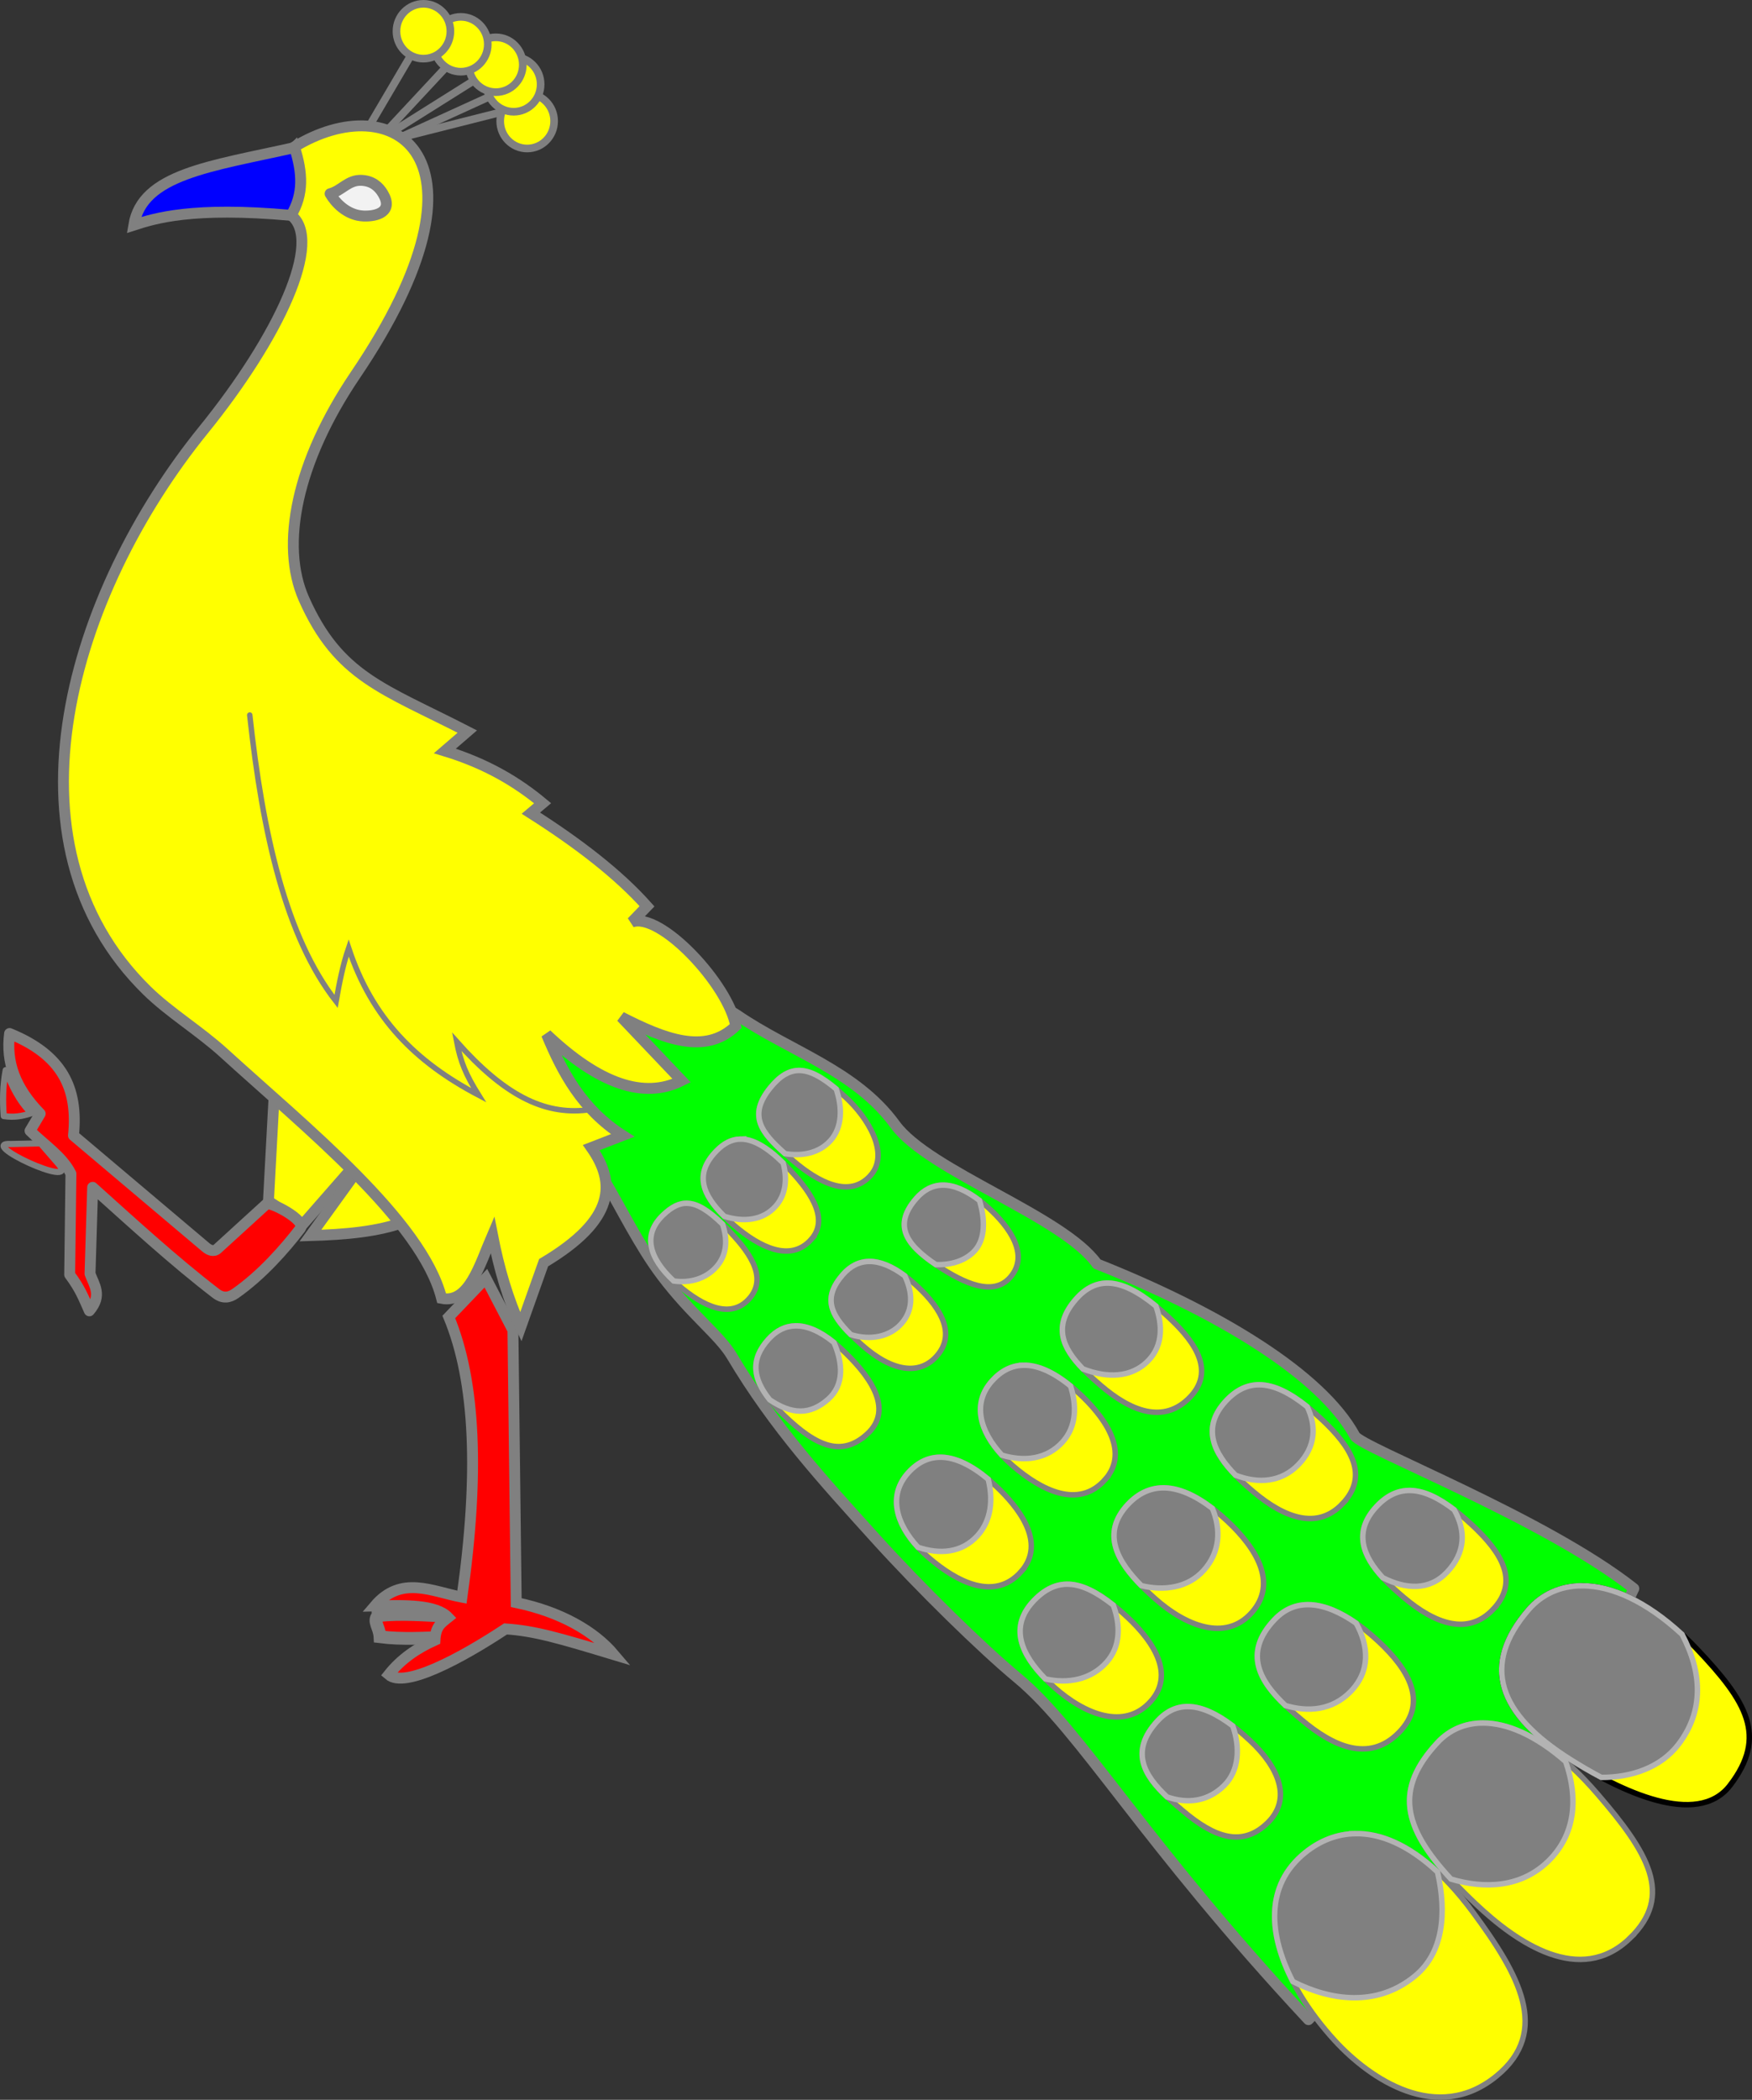
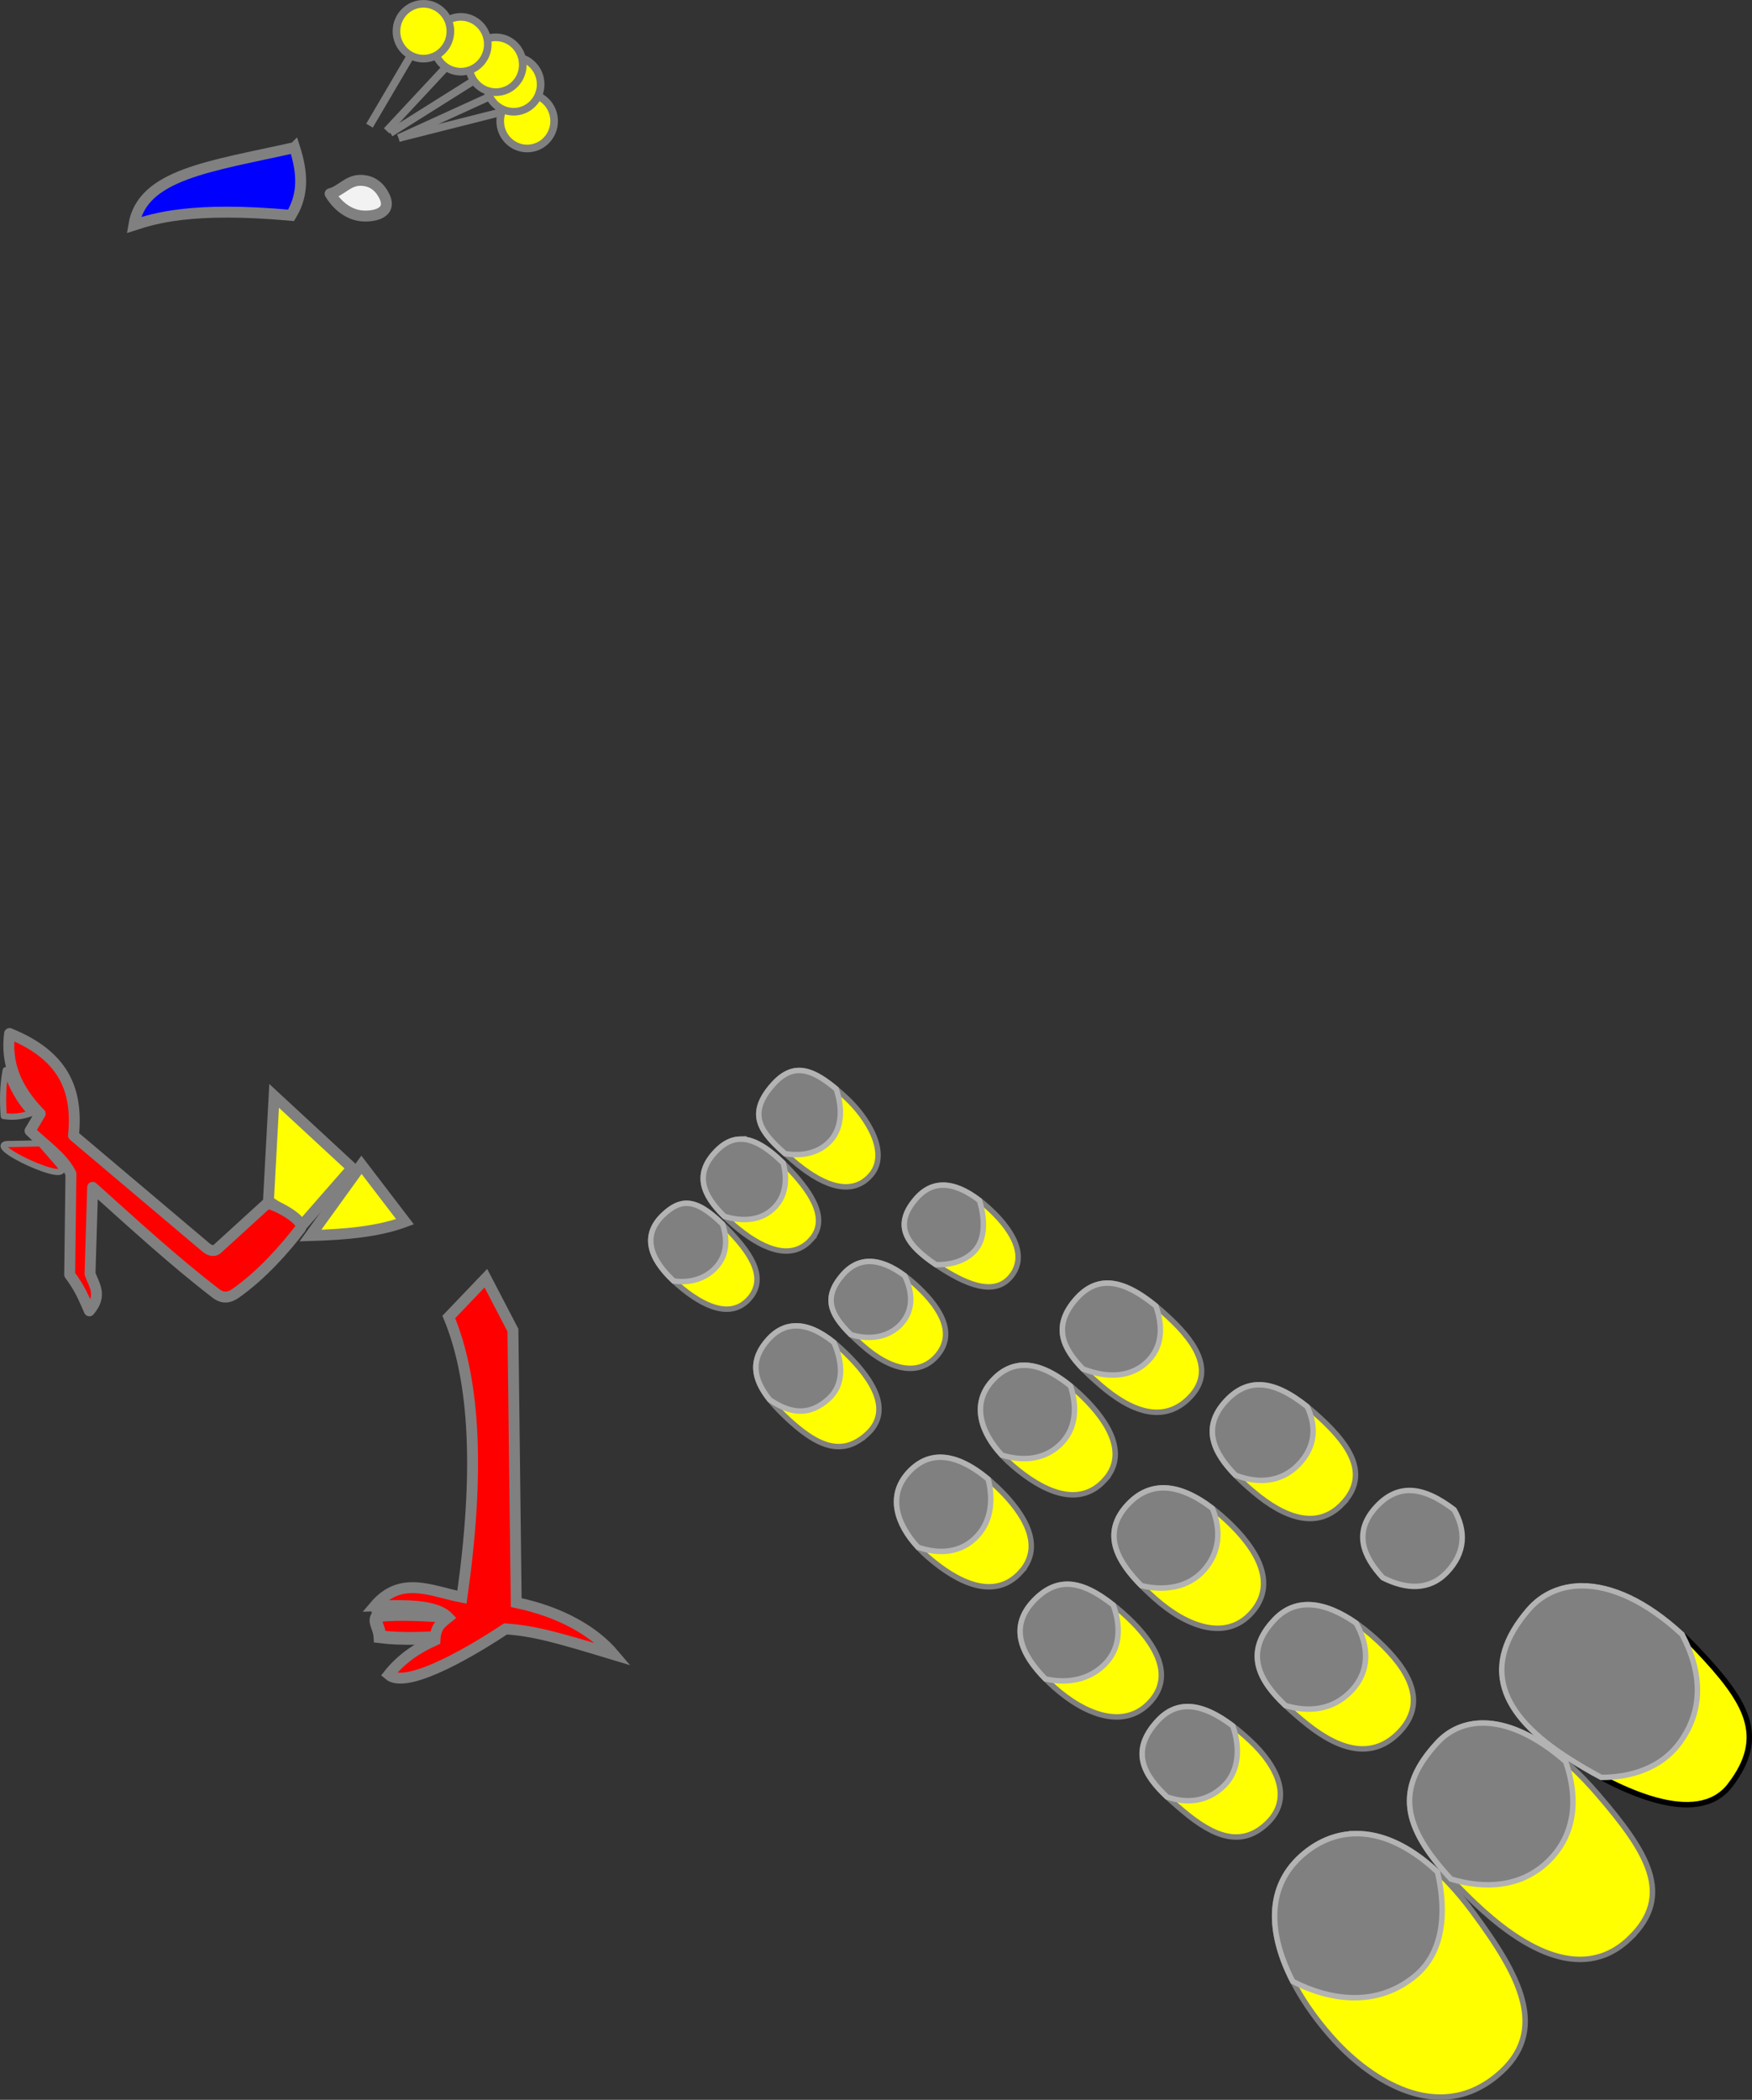
<svg xmlns="http://www.w3.org/2000/svg" version="1.1" id="svg3051" height="681.671" width="569.061">
  <rect width="100%" height="100%" fill="#333333" stroke="none" />
  <g transform="translate(-54.271,-61.922)" style="display:inline" id="layer4" />
  <g style="display:inline" transform="translate(-54.271,-61.922)" id="layer1">
    <g transform="matrix(-1,0,0,1,677.602,0)" id="g969">
      <path style="display:inline;fill:#ffff00;fill-opacity:1;stroke:#808080;stroke-width:3.543;stroke-linecap:butt;stroke-linejoin:miter;stroke-miterlimit:4;stroke-dasharray:none;stroke-opacity:1" d="m 534.292,417.685 1.848,34.162 c -3.777,2.429 -7.44,5.001 -10.688,8.091 l -16.482,-18.829 z" id="path3894" />
      <g id="attired">
-         <path id="path3908" d="m 416.023,371.836 -31.992,19.551 c -17.151,11.793 -38.632,18.046 -51.454,35.66 -10.97,15.07 -54.653,29.741 -65.553,45.202 -39.674,15.766 -72.945,35.914 -83.771,55.833 -2.079,3.824 -61.783,26.769 -90.597,49.545 l 24.873,52.901 80.808,87.045 c 53.976,-57.901 73.734,-93.719 94.543,-110.983 11.618,-9.639 31.527,-29.116 46.392,-45.568 16.359,-18.105 32.476,-35.58 46.365,-58.921 4.016,-6.748 13.185,-13.407 22.688,-25.988 7.422,-9.827 13.412,-22.264 18.793,-31.263 l 37.65,-47.443 z" style="display:inline;fill:#00ff00;fill-opacity:1;stroke:#808080;stroke-width:3.543;stroke-linecap:butt;stroke-linejoin:round;stroke-miterlimit:4;stroke-dasharray:none;stroke-opacity:1" />
-       </g>
+         </g>
      <ellipse ry="8.9" rx="8.758" cy="108.148" cx="457.133" transform="translate(-5.028,-6.915)" id="path3876" style="display:inline;fill:#ffff00;fill-opacity:1;stroke:#808080;stroke-width:2.48;stroke-linecap:round;stroke-linejoin:round;stroke-miterlimit:4;stroke-dasharray:none;stroke-opacity:1" />
      <ellipse ry="8.9" rx="8.758" cy="108.148" cx="457.133" style="display:inline;fill:#ffff00;fill-opacity:1;stroke:#808080;stroke-width:2.48;stroke-linecap:round;stroke-linejoin:round;stroke-miterlimit:4;stroke-dasharray:none;stroke-opacity:1" id="path3878" transform="translate(-0.648,-18.852)" />
      <ellipse ry="8.9" rx="8.758" cy="108.148" cx="457.133" transform="translate(5.144,-25.209)" id="path3880" style="display:inline;fill:#ffff00;fill-opacity:1;stroke:#808080;stroke-width:2.48;stroke-linecap:round;stroke-linejoin:round;stroke-miterlimit:4;stroke-dasharray:none;stroke-opacity:1" />
      <ellipse ry="8.9" rx="8.758" cy="108.148" cx="457.133" style="display:inline;fill:#ffff00;fill-opacity:1;stroke:#808080;stroke-width:2.48;stroke-linecap:round;stroke-linejoin:round;stroke-miterlimit:4;stroke-dasharray:none;stroke-opacity:1" id="path3882" transform="translate(16.515,-31.849)" />
      <ellipse ry="8.9" rx="8.758" cy="108.148" cx="457.133" style="display:inline;fill:#ffff00;fill-opacity:1;stroke:#808080;stroke-width:2.48;stroke-linecap:round;stroke-linejoin:round;stroke-miterlimit:4;stroke-dasharray:none;stroke-opacity:1" id="path3874" transform="translate(28.664,-36.087)" />
      <path style="display:inline;fill:#ffff00;stroke:#808080;stroke-width:2.48;stroke-linecap:butt;stroke-linejoin:miter;stroke-miterlimit:4;stroke-dasharray:none;stroke-opacity:1" d="m 489.894,79.902 13.42,22.814" id="path3884" />
      <path id="path3886" d="m 478.24,83.504 19.495,20.907" style="display:inline;fill:#ffff00;stroke:#808080;stroke-width:2.48;stroke-linecap:butt;stroke-linejoin:miter;stroke-miterlimit:4;stroke-dasharray:none;stroke-opacity:1" />
      <path style="display:inline;fill:#ffff00;stroke:#808080;stroke-width:2.48;stroke-linecap:butt;stroke-linejoin:miter;stroke-miterlimit:4;stroke-dasharray:none;stroke-opacity:1" d="M 469.199,87.954 496.533,105.117" id="path3888" />
      <path id="path3890" d="M 464.113,93.18 493.849,106.742" style="display:inline;fill:#ffff00;stroke:#808080;stroke-width:2.48;stroke-linecap:butt;stroke-linejoin:miter;stroke-miterlimit:4;stroke-dasharray:none;stroke-opacity:1" />
      <path style="display:inline;fill:#ffff00;stroke:#808080;stroke-width:2.48;stroke-linecap:butt;stroke-linejoin:miter;stroke-miterlimit:4;stroke-dasharray:none;stroke-opacity:1" d="m 460.016,98.195 33.833,8.547" id="path3892" />
      <path id="path3896" d="m 505.923,440.06 16.582,22.975 c -11.359,-0.332 -21.887,-1.233 -30.716,-4.495 z" style="display:inline;fill:#ffff00;fill-opacity:1;stroke:#808080;stroke-width:3.543;stroke-linecap:butt;stroke-linejoin:miter;stroke-miterlimit:4;stroke-dasharray:none;stroke-opacity:1" />
      <g id="legged">
        <path style="display:inline;fill:#ff0000;fill-opacity:1;stroke:#808080;stroke-width:3.543;stroke-linecap:butt;stroke-linejoin:round;stroke-miterlimit:4;stroke-dasharray:none;stroke-opacity:1" d="m 536.804,452.815 15.893,14.491 c 1.223,1.115 2.686,0.472 3.833,-0.497 l 42.935,-36.252 c -1.567,-15.415 3.691,-26.174 20.756,-33.119 1.183,9.269 -1.702,17.599 -9.949,26.03 l 3.306,5.56 c -4.432,4.424 -10.527,8.333 -13.286,13.928 l 0.408,32.766 c -3.448,4.631 -4.5,7.506 -6.394,11.745 -4.288,-5.006 -1.561,-8.313 -0.213,-12.032 l -0.855,-28.058 c -12.806,11.472 -26.289,23.891 -40.029,34.429 -2.317,1.777 -4.377,1.395 -6.357,0.008 -8.494,-5.949 -15.896,-14.331 -21.067,-21.065 -2.086,-2.717 9.939,-8.918 11.019,-7.934 z" id="path3898" />
        <path id="path3900" d="m 613.179,423.316 c 4.052,-4.055 6.304,-8.848 8.299,-13.985 0.972,5.168 1.006,9.998 0.636,14.903 -3.254,0.488 -5.869,0.099 -8.935,-0.918 z" style="display:inline;fill:#ff0000;fill-opacity:1;stroke:#808080;stroke-width:2;stroke-linecap:butt;stroke-linejoin:round;stroke-opacity:1" />
        <path style="display:inline;fill:#ff0000;fill-opacity:1;stroke:#808080;stroke-width:2;stroke-linecap:butt;stroke-linejoin:round;stroke-opacity:1" d="m 604.159,440.019 6.004,-6.922 9.606,0.212 c 11.407,-0.671 -22.171,14.892 -15.61,6.71 z" id="path3902" />
        <path id="path3906" d="m 500.536,586.397 c 1.775,1.796 -0.447,3.705 -0.626,6.881 -7.174,0.905 -14.577,0.429 -22.027,0.131 -0.254,-2.896 0.157,-4.959 0.731,-6.816 6.147,-0.35 14.623,-0.975 21.922,-0.197 z" style="display:inline;fill:#ff0000;fill-opacity:1;stroke:#808080;stroke-width:4.149;stroke-linecap:butt;stroke-linejoin:miter;stroke-miterlimit:4;stroke-dasharray:none;stroke-opacity:1" />
        <path id="path3904" d="m 465.518,476.87 -8.79,16.881 -1.068,88.428 c -14.525,3.034 -25.341,9.31 -31.769,16.903 17.805,-5.382 25.776,-7.73 35.228,-8.356 14.353,9.498 32.765,19.384 37.968,14.852 -4.095,-5.152 -9.172,-8.567 -15.032,-11.202 -0.234,-4.408 -1.83,-5.392 -4.3,-7.378 3.961,-4.143 13.783,-4.022 23.832,-3.737 -8.534,-10.04 -18.519,-4.703 -28.298,-2.833 -5.647,-39.715 -4.47,-69.9 4.266,-90.971 z" style="display:inline;fill:#ff0000;fill-opacity:1;stroke:#808080;stroke-width:3.543;stroke-linecap:butt;stroke-linejoin:miter;stroke-miterlimit:4;stroke-dasharray:none;stroke-opacity:1" />
      </g>
      <path style="display:inline;fill:#ffff00;fill-opacity:1;stroke:#808080;stroke-width:1.772;stroke-linecap:butt;stroke-linejoin:miter;stroke-miterlimit:4;stroke-dasharray:none;stroke-opacity:1" d="m 340.606,443.557 c -6.483,-7.221 1.118,-18.991 7.791,-25.172 10.306,-9.546 17.216,-12.672 24.773,-3.296 7.989,9.911 1.942,15.574 -7.492,23.674 -8.179,7.023 -18.321,12.314 -25.072,4.795 z" id="path3910" />
      <path id="path3912" d="m 359.885,464.334 c -6.483,-7.221 1.373,-16.93 7.691,-23.474 9.507,-9.846 16.597,-11.934 23.074,-5.294 8.254,8.462 3.64,16.073 -5.794,24.173 -8.179,7.023 -18.221,12.114 -24.972,4.595 z" style="display:inline;fill:#ffff00;fill-opacity:1;stroke:#808080;stroke-width:1.772;stroke-linecap:butt;stroke-linejoin:miter;stroke-miterlimit:4;stroke-dasharray:none;stroke-opacity:1" />
      <path style="display:inline;fill:#ffff00;fill-opacity:1;stroke:#808080;stroke-width:1.772;stroke-linecap:butt;stroke-linejoin:miter;stroke-miterlimit:4;stroke-dasharray:none;stroke-opacity:1" d="m 379.963,483.512 c -6.434,-7.265 0.773,-16.031 7.092,-22.575 9.507,-9.846 14.617,-10.553 20.877,-4.595 7.027,6.689 4.539,14.675 -4.895,22.775 -8.179,7.023 -17.122,11.115 -23.074,4.395 z" id="path3914" />
      <path id="path3916" d="m 295.204,476.59 c -6.397,-7.298 0.338,-16.482 7.092,-22.575 9.807,-8.847 17.821,-9.533 23.474,-2.997 7.427,8.587 3.54,14.875 -6.892,21.776 -8.991,5.948 -18.221,10.017 -23.674,3.796 z" style="display:inline;fill:#ffff00;fill-opacity:1;stroke:#808080;stroke-width:1.772;stroke-linecap:butt;stroke-linejoin:miter;stroke-miterlimit:4;stroke-dasharray:none;stroke-opacity:1" />
      <path style="display:inline;fill:#ffff00;fill-opacity:1;stroke:#808080;stroke-width:1.772;stroke-linecap:butt;stroke-linejoin:miter;stroke-miterlimit:4;stroke-dasharray:none;stroke-opacity:1" d="m 319.177,502.262 c -7.296,-8.097 0.238,-17.381 6.992,-23.474 9.807,-8.847 17.821,-9.533 23.474,-2.997 7.427,8.587 3.048,14.494 -6.293,22.775 -9.873,8.753 -18.636,9.841 -24.173,3.696 z" id="path3918" />
      <path id="path3920" d="m 341.852,527.634 c -9.469,-8.412 -0.361,-19.878 8.391,-27.969 9.698,-8.966 17.664,-9.394 23.474,-2.997 7.527,8.287 4.061,15.877 -4.895,24.573 -11.071,10.75 -19.037,13.44 -26.97,6.393 z" style="display:inline;fill:#ffff00;fill-opacity:1;stroke:#808080;stroke-width:1.772;stroke-linecap:butt;stroke-linejoin:miter;stroke-miterlimit:4;stroke-dasharray:none;stroke-opacity:1" />
      <path style="display:inline;fill:#ffff00;fill-opacity:1;stroke:#808080;stroke-width:1.772;stroke-linecap:butt;stroke-linejoin:miter;stroke-miterlimit:4;stroke-dasharray:none;stroke-opacity:1" d="m 236.669,515.347 c -8.902,-9.413 0.597,-19.77 7.258,-25.965 12.304,-11.444 21.992,-14.803 29.972,-5.681 9.752,11.147 1.558,19.653 -8.005,27.909 -9.419,8.131 -20.424,13.043 -29.224,3.737 z" id="path3922" />
      <path id="path3924" d="m 264.438,542.317 c -8.602,-9.613 1.337,-21.424 7.957,-27.663 11.505,-10.845 21.399,-12.549 28.674,-4.482 7.62,8.45 2.957,19.253 -6.607,27.509 -9.419,8.131 -21.482,14.181 -30.024,4.636 z" style="display:inline;fill:#ffff00;fill-opacity:1;stroke:#808080;stroke-width:1.772;stroke-linecap:butt;stroke-linejoin:miter;stroke-miterlimit:4;stroke-dasharray:none;stroke-opacity:1" />
      <path style="display:inline;fill:#ffff00;fill-opacity:1;stroke:#808080;stroke-width:1.772;stroke-linecap:butt;stroke-linejoin:miter;stroke-miterlimit:4;stroke-dasharray:none;stroke-opacity:1" d="m 291.708,572.184 c -8.602,-9.613 1.337,-21.424 7.957,-27.663 11.505,-10.845 21.399,-12.549 28.674,-4.482 7.62,8.45 2.957,19.253 -6.607,27.509 -9.419,8.131 -21.482,14.181 -30.024,4.636 z" id="path3926" />
      <path id="path3928" d="m 249.554,614.238 c -8.602,-9.613 0.638,-21.224 9.056,-28.662 11.847,-10.469 20.618,-12.567 28.774,-4.182 9.414,9.679 2.934,19.913 -6.507,28.308 -9.818,8.73 -22.781,14.081 -31.322,4.536 z" style="display:inline;fill:#ffff00;fill-opacity:1;stroke:#808080;stroke-width:1.772;stroke-linecap:butt;stroke-linejoin:miter;stroke-miterlimit:4;stroke-dasharray:none;stroke-opacity:1" />
      <path style="display:inline;fill:#ffff00;fill-opacity:1;stroke:#808080;stroke-width:1.772;stroke-linecap:butt;stroke-linejoin:miter;stroke-miterlimit:4;stroke-dasharray:none;stroke-opacity:1" d="m 216.791,585.47 c -8.602,-9.613 -1.481,-21.012 7.926,-29.792 11.557,-10.788 23.224,-14.953 32.234,-5.383 10.596,11.253 0.604,22.244 -8.838,30.639 -9.818,8.73 -22.781,14.081 -31.322,4.536 z" id="path3930" />
      <path id="path3932" d="m 187.393,550.212 c -8.956,-9.284 -2.752,-18.752 6.654,-27.532 11.557,-10.788 21.953,-15.659 30.963,-6.089 10.596,11.253 0.604,21.679 -8.838,29.65 -10.039,8.476 -20.662,12.386 -28.779,3.971 z" style="display:inline;fill:#ffff00;fill-opacity:1;stroke:#808080;stroke-width:1.772;stroke-linecap:butt;stroke-linejoin:miter;stroke-miterlimit:4;stroke-dasharray:none;stroke-opacity:1" />
-       <path style="display:inline;fill:#ffff00;fill-opacity:1;stroke:#808080;stroke-width:1.772;stroke-linecap:butt;stroke-linejoin:miter;stroke-miterlimit:4;stroke-dasharray:none;stroke-opacity:1" d="m 138.516,584.539 c -8.956,-9.284 -2.752,-18.752 6.654,-27.532 11.557,-10.788 21.953,-15.659 30.963,-6.089 10.596,11.253 0.604,21.679 -8.838,29.65 -10.039,8.476 -20.662,12.386 -28.779,3.971 z" id="path3934" />
      <path id="path3936" d="m 169.044,624.451 c -9.913,-9.99 -2.871,-20.89 6.535,-29.67 11.557,-10.788 24.59,-16.638 33.695,-7.159 13.09,13.629 0.722,24.648 -8.719,32.62 -10.039,8.476 -21.738,14.058 -31.511,4.209 z" style="display:inline;fill:#ffff00;fill-opacity:1;stroke:#808080;stroke-width:1.772;stroke-linecap:butt;stroke-linejoin:miter;stroke-miterlimit:4;stroke-dasharray:none;stroke-opacity:1" />
      <path style="display:inline;fill:#ffff00;fill-opacity:1;stroke:#808080;stroke-width:1.772;stroke-linecap:butt;stroke-linejoin:miter;stroke-miterlimit:4;stroke-dasharray:none;stroke-opacity:1" d="m 211.537,653.617 c -7.76,-7.629 -3.702,-17.802 5.704,-26.582 11.557,-10.788 22.076,-15.179 30.132,-6.446 11.339,12.293 1.079,21.322 -8.363,29.294 -10.039,8.476 -19.135,11.931 -27.473,3.734 z" id="path3938" />
      <path id="path3940" d="m 137.176,735.817 c -17.622,-14.484 -7.151,-32.993 7.604,-52.953 20.73,-28.04 40.676,-30.734 54.602,-19.512 19.355,15.595 7.34,42.624 -9.702,61.129 -11.319,12.291 -33.122,27.267 -52.504,11.336 z" style="display:inline;fill:#ffff00;fill-opacity:1;stroke:#808080;stroke-width:1.772;stroke-linecap:butt;stroke-linejoin:miter;stroke-miterlimit:4;stroke-dasharray:none;stroke-opacity:1" />
      <path style="display:inline;fill:#ffff00;fill-opacity:1;stroke:#808080;stroke-width:1.772;stroke-linecap:butt;stroke-linejoin:miter;stroke-miterlimit:4;stroke-dasharray:none;stroke-opacity:1" d="m 93.938,691.154 c -14.467,-13.958 -5.749,-27.974 10.455,-46.776 22.63,-26.258 42.033,-27.482 51.988,-16.78 16.148,17.359 10.093,31.095 -12.315,52.339 -13.518,12.816 -34.016,26.763 -50.129,11.217 z" id="path3942" />
      <path id="path3944" d="m 61.39,641.501 c -12.215,-15.966 -5.408,-27.201 10.791,-44.256 22.908,-24.118 44.086,-25.043 54.676,-12.748 15.472,17.964 9.98,33.77 -13.659,48.643 -15.842,9.967 -41.071,22.395 -51.809,8.362 z" style="display:inline;fill:#ffff00;fill-opacity:1;stroke:#000000;stroke-width:1.772;stroke-linecap:butt;stroke-linejoin:miter;stroke-miterlimit:4;stroke-dasharray:none;stroke-opacity:1" />
      <path style="display:inline;fill:#808080;stroke:#b3b3b3;stroke-width:1.772;stroke-linecap:butt;stroke-linejoin:miter;stroke-miterlimit:4;stroke-dasharray:none;stroke-opacity:1" d="m 364.015,409.435 c -3.707,-0.107 -7.662,2.135 -12.281,6 -2.03,5.89 -2.043,12.425 1.812,16.719 3.679,4.098 9.215,5.229 14.812,4.281 7.801,-6.922 12.01,-12.414 4.812,-21.344 -3.07,-3.809 -6.029,-5.566 -9.156,-5.656 z" id="path3946" />
      <path style="display:inline;fill:#808080;stroke:#b3b3b3;stroke-width:1.772;stroke-linecap:butt;stroke-linejoin:miter;stroke-miterlimit:4;stroke-dasharray:none;stroke-opacity:1" d="m 383.015,431.716 c -4.14,-0.133 -8.723,2.522 -14.062,7.75 -1.352,5.016 -0.971,10.231 2.469,14.062 4.191,4.668 10.502,5.192 16.656,3.25 7.137,-7.021 9.806,-13.793 2.562,-21.219 -2.429,-2.49 -4.929,-3.757 -7.625,-3.844 z" id="path3951" />
      <path style="display:inline;fill:#808080;stroke:#b3b3b3;stroke-width:1.772;stroke-linecap:butt;stroke-linejoin:miter;stroke-miterlimit:4;stroke-dasharray:none;stroke-opacity:1" d="m 399.921,452.56 c -3.193,0.176 -6.719,2.325 -11.281,6.781 -1.634,4.821 -1.528,9.861 2,13.844 3.429,3.872 8.576,5.357 13.875,4.594 8.194,-7.643 10.05,-15.114 3.406,-21.438 -2.739,-2.607 -5.237,-3.933 -8,-3.781 z" id="path3956" />
      <path style="display:inline;fill:#808080;stroke:#b3b3b3;stroke-width:1.772;stroke-linecap:butt;stroke-linejoin:miter;stroke-miterlimit:4;stroke-dasharray:none;stroke-opacity:1" d="m 317.046,446.654 c -3.513,-0.017 -7.486,1.64 -11.844,4.969 -1.853,6.012 -1.968,12.338 1.406,16.188 2.891,3.298 7.613,4.823 12.75,4.656 10.07,-6.776 13.718,-12.984 6.406,-21.438 -2.473,-2.86 -5.389,-4.359 -8.719,-4.375 z" id="path3961" />
      <path style="display:inline;fill:#808080;stroke:#b3b3b3;stroke-width:1.772;stroke-linecap:butt;stroke-linejoin:miter;stroke-miterlimit:4;stroke-dasharray:none;stroke-opacity:1" d="m 340.921,471.435 c -3.414,-0.017 -7.256,1.516 -11.469,4.656 -2.478,5.215 -3.008,10.972 1.156,15.594 3.684,4.088 9.787,5.543 16.375,3.5 6.699,-6.621 9.034,-12.033 2.656,-19.406 -2.473,-2.86 -5.389,-4.328 -8.719,-4.344 z" id="path3966" />
      <path style="display:inline;fill:#808080;stroke:#b3b3b3;stroke-width:1.772;stroke-linecap:butt;stroke-linejoin:miter;stroke-miterlimit:4;stroke-dasharray:none;stroke-opacity:1" d="m 364.89,492.341 c -3.695,-0.047 -7.863,1.692 -12.438,5.406 -2.908,6.739 -3.352,13.759 1.844,18.375 5.907,5.248 11.819,5.077 19.031,0.219 5.361,-6.732 6.453,-12.995 0.375,-19.688 -2.542,-2.799 -5.481,-4.27 -8.812,-4.312 z" id="path3971" />
      <path style="display:inline;fill:#808080;stroke:#b3b3b3;stroke-width:1.772;stroke-linecap:butt;stroke-linejoin:miter;stroke-miterlimit:4;stroke-dasharray:none;stroke-opacity:1" d="m 263.265,478.466 c -4.602,0.142 -9.699,2.791 -15.375,7.438 -2.148,6.068 -2.323,12.661 2.312,17.562 5.632,5.956 13.798,5.825 21.406,2.844 6.493,-6.675 9.967,-13.809 2.281,-22.594 -3.242,-3.706 -6.758,-5.369 -10.625,-5.25 z" id="path3976" />
      <path style="display:inline;fill:#808080;stroke:#b3b3b3;stroke-width:1.772;stroke-linecap:butt;stroke-linejoin:miter;stroke-miterlimit:4;stroke-dasharray:none;stroke-opacity:1" d="m 290.984,505.123 c -4.616,-0.116 -9.782,2.192 -15.375,6.75 -1.986,6.226 -1.998,13.033 2.531,18.094 5.201,5.812 12.629,6.51 19.781,4.344 7.091,-7.683 9.781,-16.779 3.156,-24.125 -2.956,-3.277 -6.341,-4.968 -10.094,-5.062 z" id="path3981" />
      <path style="display:inline;fill:#808080;stroke:#b3b3b3;stroke-width:1.772;stroke-linecap:butt;stroke-linejoin:miter;stroke-miterlimit:4;stroke-dasharray:none;stroke-opacity:1" d="m 317.359,534.998 c -4.528,0.175 -9.569,2.589 -15,7.125 -1.576,6.278 -1.161,13.15 3.375,18.219 5.208,5.82 12.448,6.246 19.438,3.875 7.115,-7.69 9.791,-16.831 3.156,-24.188 -3.183,-3.529 -6.868,-5.19 -10.969,-5.031 z" id="path3986" />
      <path style="display:inline;fill:#808080;stroke:#b3b3b3;stroke-width:1.772;stroke-linecap:butt;stroke-linejoin:miter;stroke-miterlimit:4;stroke-dasharray:none;stroke-opacity:1" d="m 214.296,511.466 c -4.884,0.03 -10.086,2.737 -15.562,7.125 -2.982,6.295 -2.798,12.933 2.844,18.781 5.55,5.754 13.066,6.331 20.469,3.438 6.859,-7.038 11.306,-15.364 2.969,-24.219 -3.379,-3.589 -6.962,-5.148 -10.719,-5.125 z" id="path3991" />
      <path style="display:inline;fill:#808080;stroke:#b3b3b3;stroke-width:1.772;stroke-linecap:butt;stroke-linejoin:miter;stroke-miterlimit:4;stroke-dasharray:none;stroke-opacity:1" d="m 245.827,544.935 c -5.153,-0.131 -10.681,2.382 -16.281,6.656 -2.823,6.795 -2.571,14.113 2.781,20.094 5.057,5.652 12.781,6.802 20.281,5 7.612,-7.695 13.235,-16.964 4.344,-26.406 -3.379,-3.589 -7.145,-5.243 -11.125,-5.344 z" id="path3996" />
      <path style="display:inline;fill:#808080;stroke:#b3b3b3;stroke-width:1.772;stroke-linecap:butt;stroke-linejoin:miter;stroke-miterlimit:4;stroke-dasharray:none;stroke-opacity:1" d="m 276.109,576.216 c -4.331,0.181 -9.028,2.553 -14.375,6.781 -2.37,6.443 -2.457,13.372 2.188,18.562 5.078,5.675 12.556,7.048 19.844,5.406 7.75,-7.83 12.042,-16.909 3.625,-25.562 -3.568,-3.668 -7.272,-5.355 -11.281,-5.188 z" id="path4001" />
      <path style="display:inline;fill:#808080;stroke:#b3b3b3;stroke-width:1.772;stroke-linecap:butt;stroke-linejoin:miter;stroke-miterlimit:4;stroke-dasharray:none;stroke-opacity:1" d="m 165.421,545.779 c -4.541,0.028 -9.352,2.395 -14.406,6.25 -3.804,6.731 -3.837,13.902 2.438,20.406 5.733,5.943 13.286,5.447 20.75,1.656 6.26,-6.808 9.859,-14.775 1.938,-23.188 -3.379,-3.589 -6.962,-5.148 -10.719,-5.125 z" id="path4006" />
      <path style="display:inline;fill:#808080;stroke:#b3b3b3;stroke-width:1.772;stroke-linecap:butt;stroke-linejoin:miter;stroke-miterlimit:4;stroke-dasharray:none;stroke-opacity:1" d="m 197.671,582.873 c -4.742,0.234 -9.831,2.503 -14.844,6 -4.044,7.347 -4.736,15.588 1.938,22.312 5.91,5.956 13.639,6.648 21.062,4.406 7.826,-7.417 14.146,-16.82 3.438,-27.969 -3.414,-3.555 -7.36,-4.959 -11.594,-4.75 z" id="path4011" />
      <path style="display:inline;fill:#808080;stroke:#b3b3b3;stroke-width:1.772;stroke-linecap:butt;stroke-linejoin:miter;stroke-miterlimit:4;stroke-dasharray:none;stroke-opacity:1" d="m 237.359,615.935 c -4.444,0.075 -9.321,2.405 -14.438,6.281 -2.519,7.134 -1.989,14.654 2.812,19.375 5.303,5.213 11.875,5.997 18.531,3.688 7.28,-6.862 12.307,-14.699 3.094,-24.688 -3.021,-3.275 -6.362,-4.718 -10,-4.656 z" id="path4016" />
      <path style="display:inline;fill:#808080;stroke:#b3b3b3;stroke-width:1.772;stroke-linecap:butt;stroke-linejoin:miter;stroke-miterlimit:4;stroke-dasharray:none;stroke-opacity:1" d="m 109.296,576.716 c -9.279,0.048 -20.475,4.844 -32.313,15.781 -6.481,12.268 -7.205,24.759 1.156,35.688 5.698,7.447 15.116,10.776 25.063,10.75 0.011,-3e-5 0.021,3e-5 0.031,0 3.554,-1.886 6.936,-3.873 9.969,-5.781 23.639,-14.873 29.129,-30.693 13.656,-48.656 -4.302,-4.995 -10.359,-7.819 -17.562,-7.781 z" id="path4021" />
      <path style="display:inline;fill:#808080;stroke:#b3b3b3;stroke-width:1.772;stroke-linecap:butt;stroke-linejoin:miter;stroke-miterlimit:4;stroke-dasharray:none;stroke-opacity:1" d="m 141.515,621.279 c -7.561,0.04 -16.681,3.751 -26.719,12.5 -4.209,12.137 -3.115,23.884 5.75,32.438 8.758,8.449 20.47,9.009 31.5,5.719 15.639,-16.903 18.369,-29.267 4.344,-44.344 -3.733,-4.013 -8.813,-6.345 -14.875,-6.312 z" id="path4026" />
      <path style="display:inline;fill:#808080;stroke:#b3b3b3;stroke-width:1.772;stroke-linecap:butt;stroke-linejoin:miter;stroke-miterlimit:4;stroke-dasharray:none;stroke-opacity:1" d="m 183.109,657.185 c -8.154,-0.142 -17.225,3.617 -26.688,12.438 -3.056,13.39 -1.871,26.233 7.312,33.781 12.466,10.246 27.512,7.969 39.688,1.781 7.759,-15.027 9.257,-31.137 -4.031,-41.844 -4.787,-3.857 -10.284,-6.052 -16.281,-6.156 z" id="path4031" />
-       <path id="Pfau-Koerper" d="m 527.924,109.73 c -32.265,-19.926 -68.398,2.497 -20.027,73.919 19.202,28.352 24.475,55.243 16.718,72.709 -11.271,25.376 -25.86,29.077 -53.068,43.058 l 7.287,6.287 c -13.606,4.148 -23.523,10.141 -31.75,16.978 l 3.819,3.215 c -15.365,9.77 -28.42,19.797 -37.723,30.241 l 4.96,5.134 c -9.248,-3.515 -31.451,20.339 -33.783,33.744 9.874,9.531 23.329,4.142 37.189,-2.932 l -19.616,20.637 c 12.255,6.167 26.896,1.088 43.872,-15.003 -5.181,12.465 -11.536,24.342 -24.714,32.808 l 10.196,3.946 c -7.962,11.339 -8.066,23.347 15.483,37.369 l 7.401,20.812 c 4.15,-8.857 7.074,-18.939 9.202,-29.817 4.16,9.658 7.64,22.372 16.51,20.583 6.335,-25.159 44.432,-55.695 70.656,-79.586 8.041,-7.326 17.644,-13.087 25.027,-20.309 49.271,-48.194 24.403,-129.356 -18.328,-182.024 -24.458,-30.146 -39.181,-61.662 -28.354,-69.806 z" style="display:inline;fill:#ffff00;fill-opacity:1;stroke:#808080;stroke-width:3.543;stroke-linecap:butt;stroke-linejoin:miter;stroke-miterlimit:4;stroke-dasharray:none;stroke-opacity:1" />
-       <path style="display:inline;fill:none;stroke:#808080;stroke-width:1.772;stroke-linecap:round;stroke-linejoin:miter;stroke-miterlimit:4;stroke-dasharray:none;stroke-opacity:1" d="m 542.21,294.054 c -4.183,38.592 -11.778,72.16 -28.046,92.958 -0.98,-5.599 -2.149,-11.735 -4.075,-17.334 -7.569,22.886 -21.79,37.04 -42.225,47.774 4.163,-6.683 5.868,-10.767 7.141,-17.39 -15.241,17.166 -28.142,23.864 -42.31,22.224" id="path3863" />
      <g id="beaked">
        <path id="path3865" d="m 527.648,109.826 c 27.361,6.126 49.507,8.638 52.222,25.172 -6.771,-2.18 -18.992,-6.07 -51.078,-3.171 -4.149,-6.821 -3.766,-13.845 -1.145,-22.002 z" style="display:inline;fill:#0000ff;fill-opacity:1;stroke:#808080;stroke-width:3.543;stroke-linecap:butt;stroke-linejoin:miter;stroke-miterlimit:4;stroke-dasharray:none;stroke-opacity:1" />
      </g>
      <path style="display:inline;fill:#f2f2f2;stroke:#808080;stroke-width:3.543;stroke-linecap:butt;stroke-linejoin:round;stroke-miterlimit:4;stroke-dasharray:none;stroke-opacity:1" d="m 505.973,120.465 c -3.574,0.139 -5.68,2.062 -6.992,4.245 -3.531,5.875 1.806,7.492 6.193,7.342 5.653,-0.194 9.44,-4.645 10.938,-7.242 -3.646,-0.899 -5.832,-4.513 -10.139,-4.345 z" id="path3102" />
    </g>
  </g>
  <g transform="translate(-54.271,-61.922)" id="layer2" />
</svg>